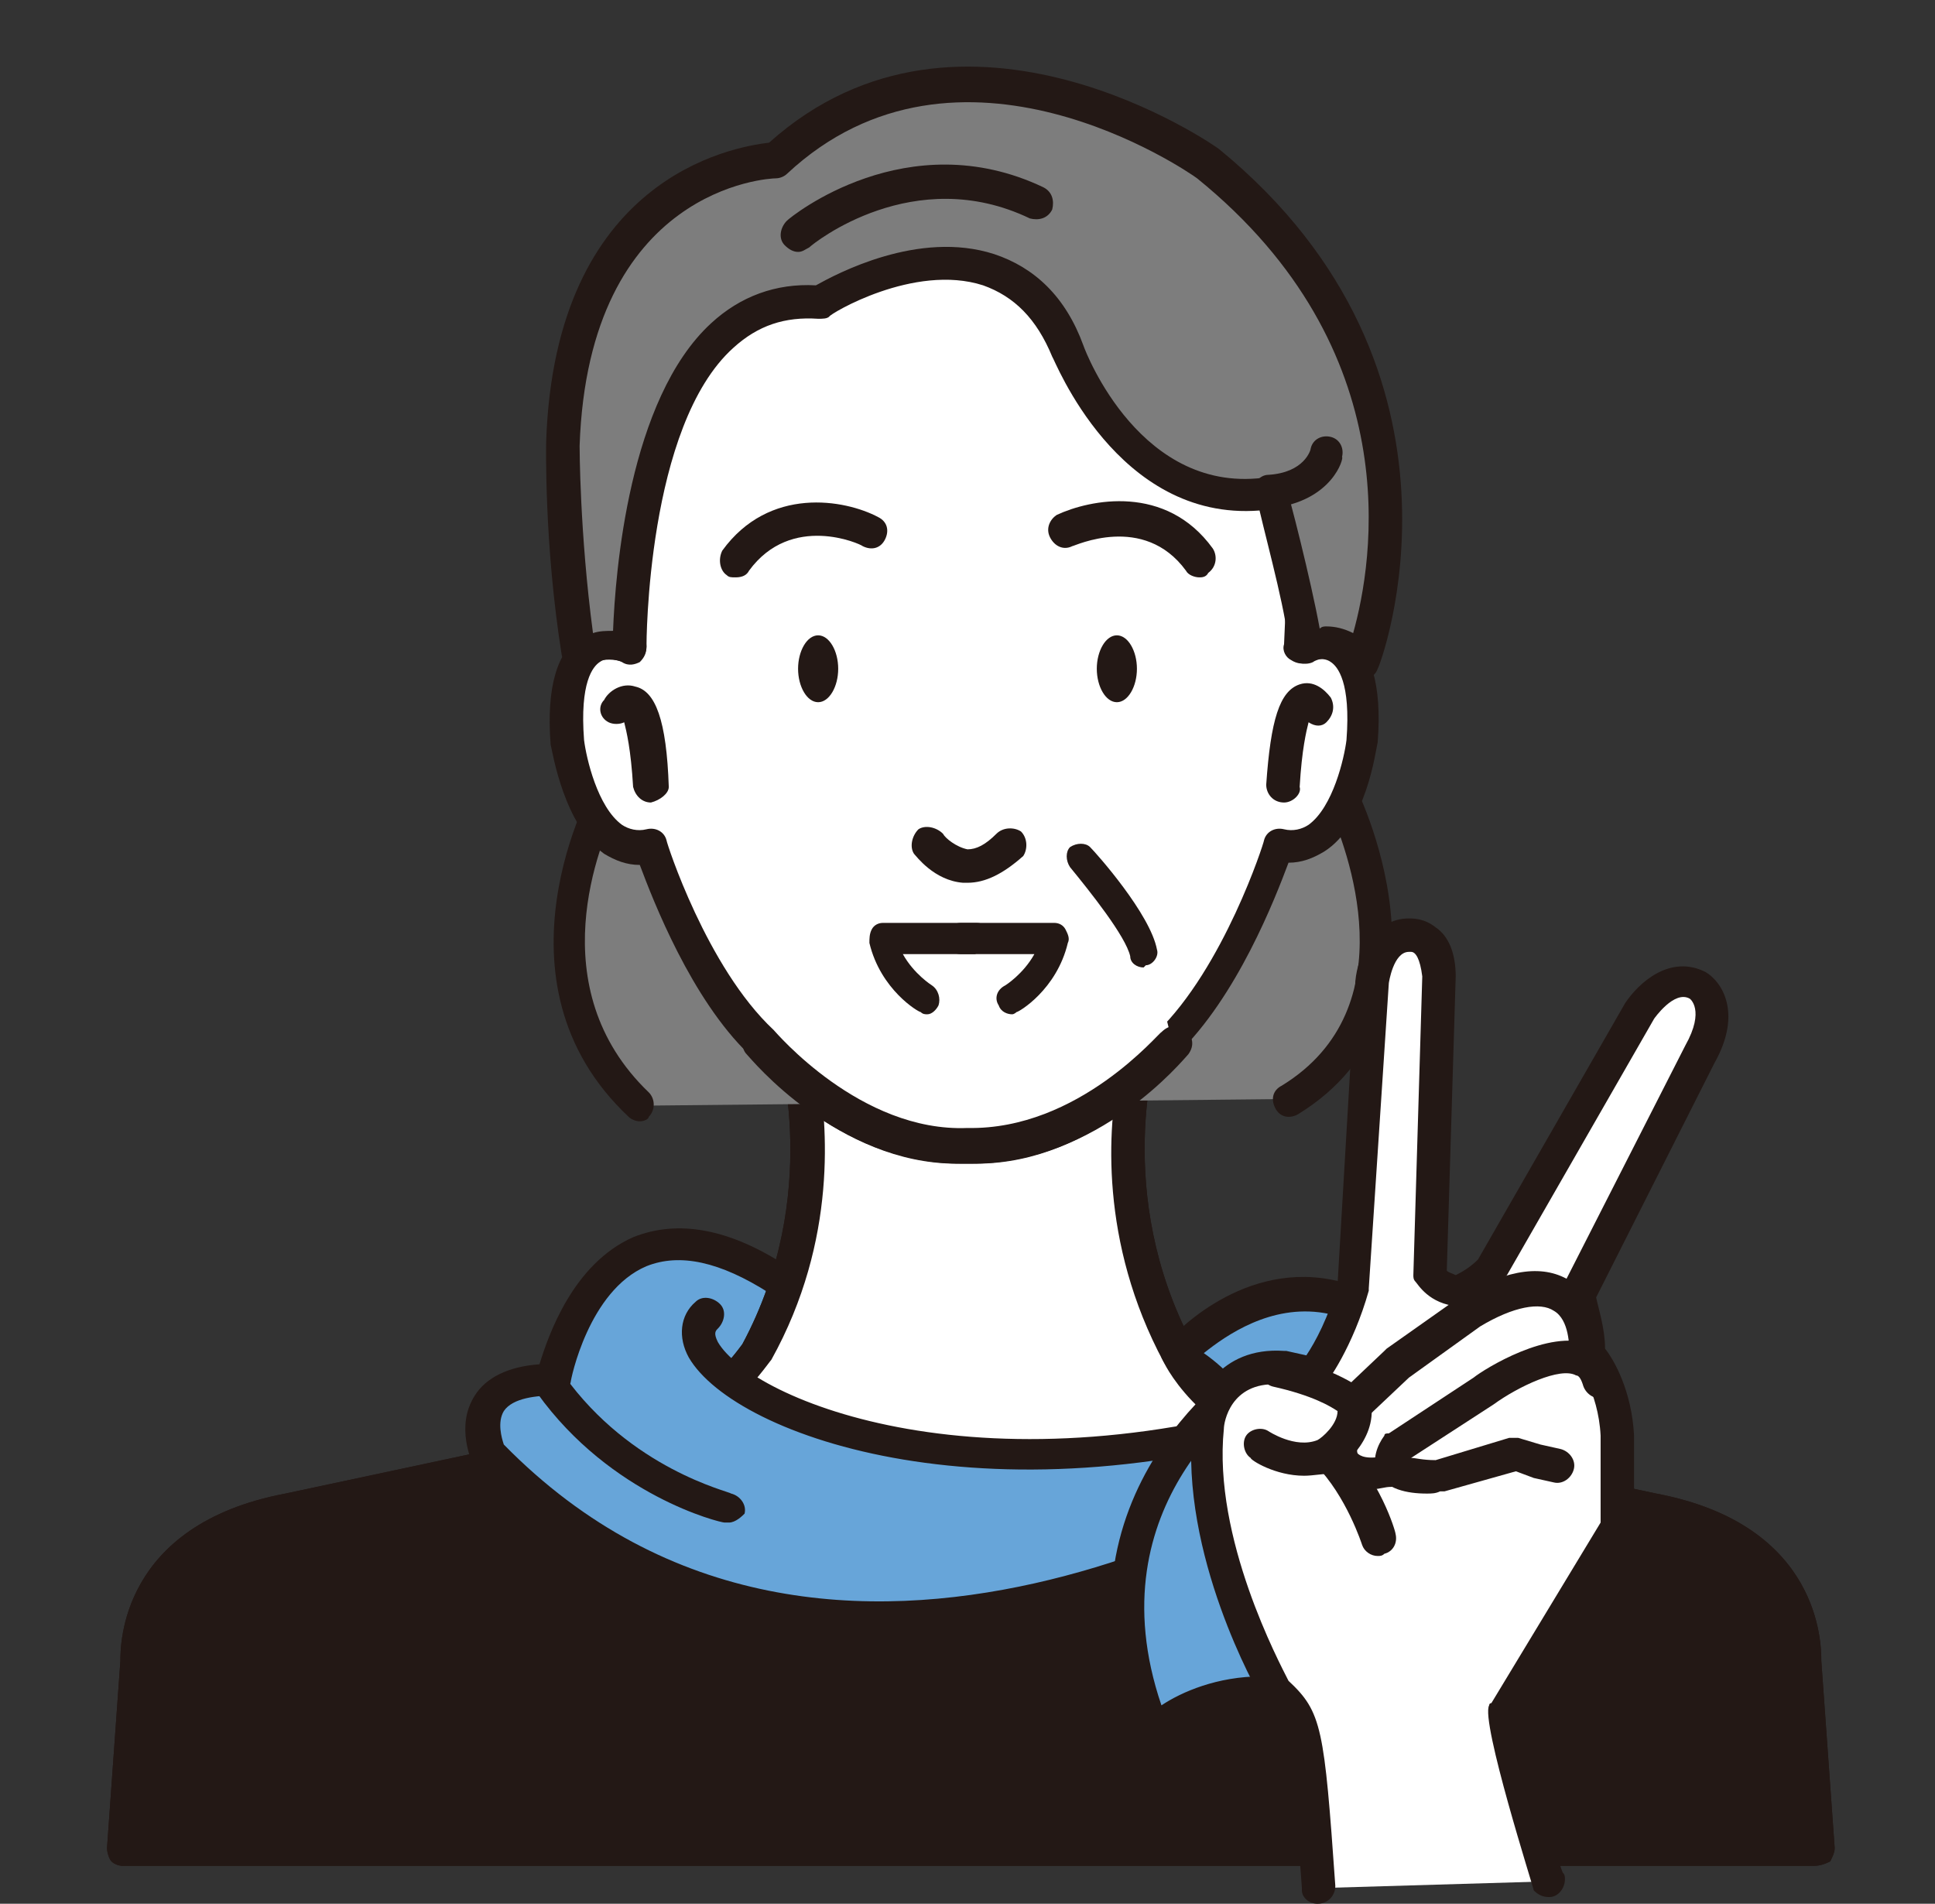
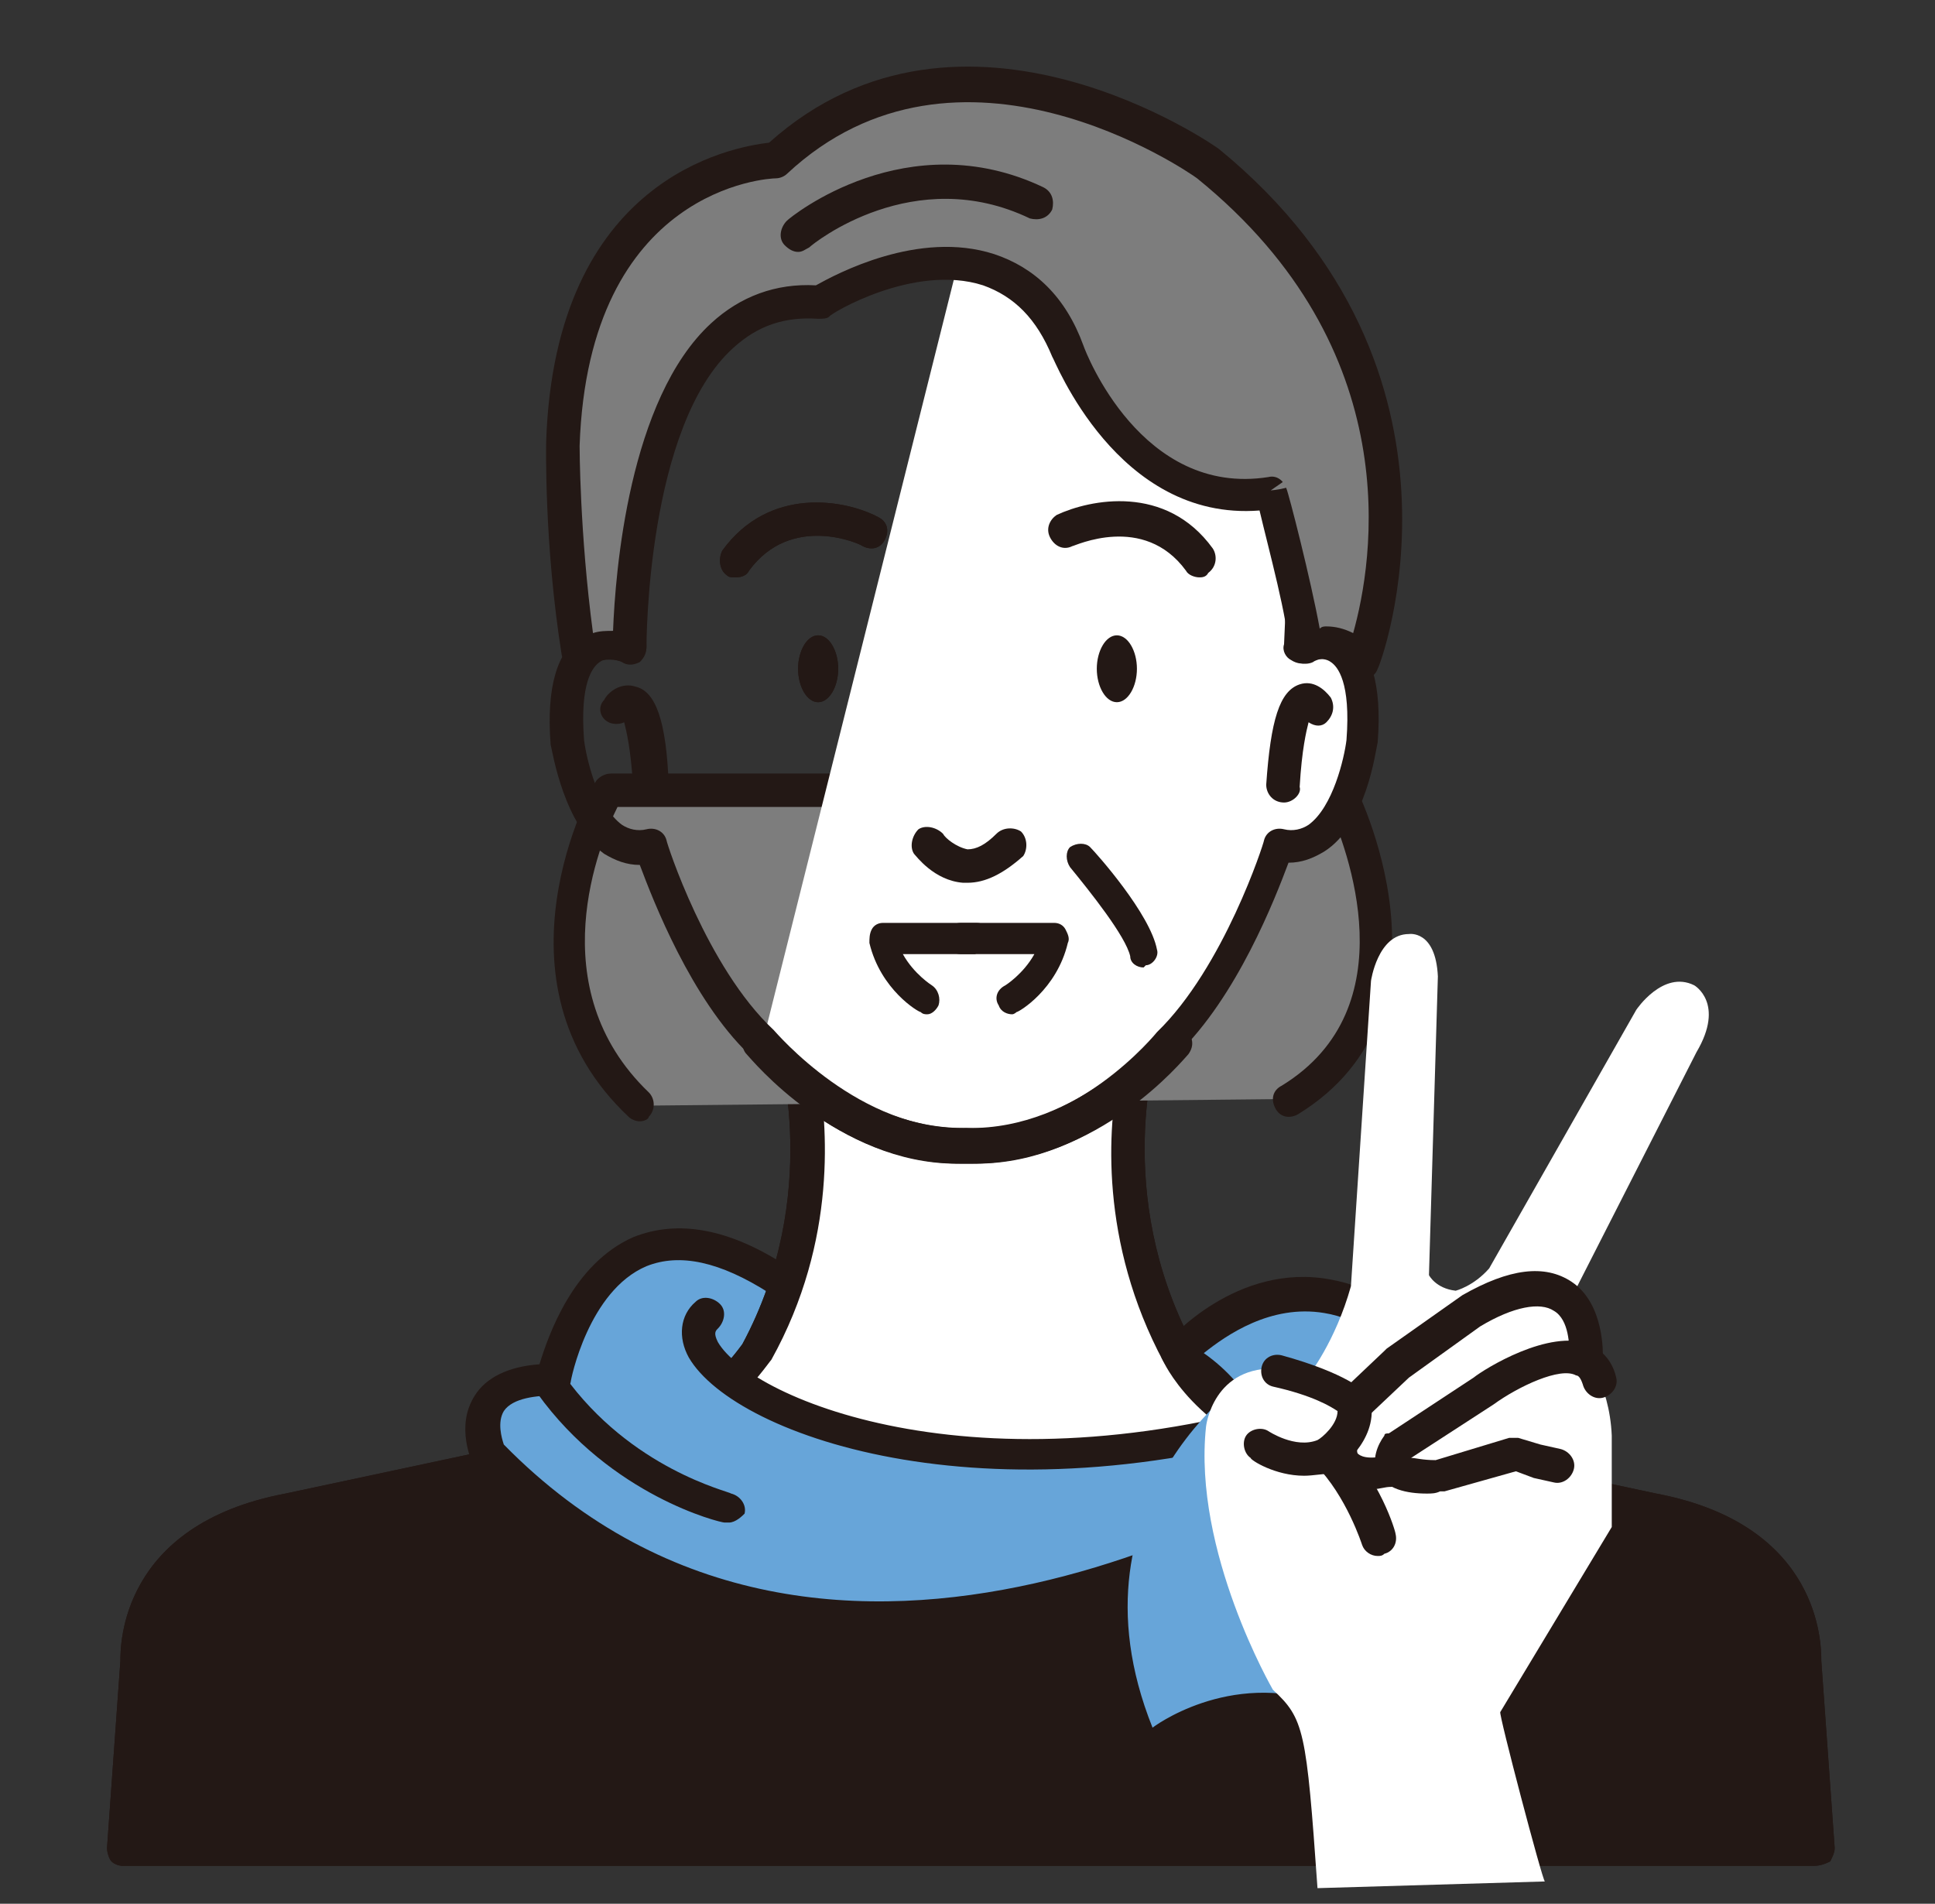
<svg xmlns="http://www.w3.org/2000/svg" version="1.1" id="レイヤー_1" x="0px" y="0px" viewBox="0 0 86.8 85.4" style="enable-background:new 0 0 86.8 85.4;" xml:space="preserve">
  <rect x="0" y="0" width="86.8" height="85.4" fill="#333333" stroke="none" />
  <style type="text/css">
	.st0{fill:#67A5D9;}
	.st1{fill:#231815;}
	.st2{fill:#FFFFFF;}
	.st3{fill:#67A5D9;stroke:#231815;stroke-width:1.492;stroke-linecap:round;stroke-linejoin:round;stroke-miterlimit:10;}
	.st4{fill:#7D7D7D;}
</style>
  <g>
    <polygon class="st0" points="39.3,58.3 32.4,56.9 25.8,63 26.3,66.7 34,69.1 40.1,68.3  " />
    <g>
      <path class="st1" d="M80.8,74.5c0,0,0.6-5.4-6.8-6.8l-21.1-4.5h-7.3h-4.2H34l-21.1,4.5C5.5,69.2,6,74.5,6,74.5L5.5,83h35.8h4.2    h35.8L80.8,74.5z" />
      <path class="st1" d="M81.3,83.7H5.5c-0.2,0-0.4-0.1-0.5-0.2s-0.2-0.4-0.2-0.6l0.6-8.4c0-0.7,0-6.1,7.4-7.5l21.1-4.5    c0.1,0,0.1,0,0.2,0h18.9c0.1,0,0.1,0,0.2,0l21.1,4.5c7.4,1.4,7.4,6.8,7.4,7.5l0.6,8.4c0,0.2-0.1,0.4-0.2,0.6    C81.7,83.7,81.5,83.7,81.3,83.7z M6.3,82.2h74.2L80,74.6c0,0,0-0.1,0-0.1c0-0.2,0.4-4.7-6.2-5.9L52.8,64H34L13,68.5    c-6.5,1.3-6.2,5.8-6.2,6c0,0,0,0.1,0,0.1L6.3,82.2z" />
    </g>
    <g>
      <path class="st2" d="M43.6,71.6c11.2,0.2,18-6.2,18-6.2c-6.6-0.4-8.7-4.7-8.7-4.7c-3.8-7.1-1.7-13.9-1.7-13.9l-7.8,2.9l-7.8-2.9    c0,0,2.1,6.7-1.7,13.9c0,0-3.2,4.8-8.7,4.7c0,0,6.8,6.4,18,6.2v0c0.1,0,0.1,0,0.2,0C43.5,71.6,43.5,71.6,43.6,71.6L43.6,71.6z" />
      <path class="st1" d="M42.6,72.4c-11,0-17.6-6.1-17.9-6.4c-0.2-0.2-0.3-0.5-0.2-0.8c0.1-0.3,0.4-0.5,0.7-0.5c5.1,0.1,8-4.3,8.1-4.4    c3.6-6.7,1.6-13.2,1.6-13.3c-0.1-0.3,0-0.6,0.2-0.8c0.2-0.2,0.5-0.3,0.8-0.2l7.5,2.8l7.5-2.8c0.3-0.1,0.6,0,0.8,0.2    c0.2,0.2,0.3,0.5,0.2,0.8c0,0.1-2,6.5,1.6,13.3c0.1,0.2,2,3.9,8.1,4.3c0.3,0,0.6,0.2,0.7,0.5c0.1,0.3,0,0.6-0.2,0.8    c-0.3,0.3-6.9,6.4-17.9,6.4c-0.2,0-0.4,0-0.5,0c0,0-0.1,0-0.1,0l-0.2-0.7l0,0.7c0,0-0.1,0-0.1,0C43,72.4,42.8,72.4,42.6,72.4z     M43.3,70.9C43.4,70.9,43.4,70.9,43.3,70.9l0.2,0l0.1,0.7l0-0.7c7.9,0.1,13.6-3.2,16.1-4.9c-5.6-1-7.4-4.7-7.5-4.9    c-2.9-5.4-2.5-10.6-2-13l-6.5,2.4c-0.2,0.1-0.4,0.1-0.5,0L36.7,48c0.4,2.4,0.9,7.6-2.1,13c-0.2,0.2-2.7,4.1-7.4,4.9    c2.5,1.8,8.1,5,16,4.9l0,0C43.2,70.9,43.3,70.9,43.3,70.9L43.3,70.9C43.3,70.9,43.3,70.9,43.3,70.9z" />
    </g>
    <g>
      <path class="st1" d="M80.8,74.5c0,0,0.6-5.4-6.8-6.8l-21.1-4.5h-7.3h-4.2H34l-21.1,4.5C5.5,69.2,6,74.5,6,74.5L5.5,83h35.8h4.2    h35.8L80.8,74.5z" />
      <path class="st1" d="M81.3,83.7H5.5c-0.2,0-0.4-0.1-0.5-0.2s-0.2-0.4-0.2-0.6l0.6-8.4c0-0.7,0-6.1,7.4-7.5l21.1-4.5    c0.1,0,0.1,0,0.2,0h18.9c0.1,0,0.1,0,0.2,0l21.1,4.5c7.4,1.4,7.4,6.8,7.4,7.5l0.6,8.4c0,0.2-0.1,0.4-0.2,0.6    C81.7,83.7,81.5,83.7,81.3,83.7z M6.3,82.2h74.2L80,74.6c0,0,0-0.1,0-0.1c0-0.2,0.4-4.7-6.2-5.9L52.8,64H34L13,68.5    c-6.5,1.3-6.2,5.8-6.2,6c0,0,0,0.1,0,0.1L6.3,82.2z" />
    </g>
    <g>
      <path class="st2" d="M43.6,71.6c11.2,0.2,18-6.2,18-6.2c-6.6-0.4-8.7-4.7-8.7-4.7c-3.8-7.1-1.7-13.9-1.7-13.9l-7.8,2.9l-7.8-2.9    c0,0,2.1,6.7-1.7,13.9c0,0-3.2,4.8-8.7,4.7c0,0,6.8,6.4,18,6.2v0c0.1,0,0.1,0,0.2,0C43.5,71.6,43.5,71.6,43.6,71.6L43.6,71.6z" />
      <path class="st1" d="M42.6,72.4c-11,0-17.6-6.1-17.9-6.4c-0.2-0.2-0.3-0.5-0.2-0.8c0.1-0.3,0.4-0.5,0.7-0.5c5.1,0.1,8-4.3,8.1-4.4    c3.6-6.7,1.6-13.2,1.6-13.3c-0.1-0.3,0-0.6,0.2-0.8c0.2-0.2,0.5-0.3,0.8-0.2l7.5,2.8l7.5-2.8c0.3-0.1,0.6,0,0.8,0.2    c0.2,0.2,0.3,0.5,0.2,0.8c0,0.1-2,6.5,1.6,13.3c0.1,0.2,2,3.9,8.1,4.3c0.3,0,0.6,0.2,0.7,0.5c0.1,0.3,0,0.6-0.2,0.8    c-0.3,0.3-6.9,6.4-17.9,6.4c-0.2,0-0.4,0-0.5,0c0,0-0.1,0-0.1,0l-0.2-0.7l0,0.7c0,0-0.1,0-0.1,0C43,72.4,42.8,72.4,42.6,72.4z     M43.3,70.9C43.4,70.9,43.4,70.9,43.3,70.9l0.2,0l0.1,0.7l0-0.7c7.9,0.1,13.6-3.2,16.1-4.9c-5.6-1-7.4-4.7-7.5-4.9    c-2.9-5.4-2.5-10.6-2-13l-6.5,2.4c-0.2,0.1-0.4,0.1-0.5,0L36.7,48c0.4,2.4,0.9,7.6-2.1,13c-0.2,0.2-2.7,4.1-7.4,4.9    c2.5,1.8,8.1,5,16,4.9l0,0C43.2,70.9,43.3,70.9,43.3,70.9L43.3,70.9C43.3,70.9,43.3,70.9,43.3,70.9z" />
    </g>
    <g>
      <path class="st0" d="M34.8,57.5c-8.2-5.3-10,4.5-10,4.5c-4.5,0-2.9,3.4-2.9,3.4c16.1,16.7,39.7,0,39.7,0c0.8-2.9-1.9-2.4-1.9-2.4    c-18.2,6-30.8-1.5-28-4" />
      <path class="st1" d="M39.2,73.5c-6,0-12.4-1.9-17.9-7.6c-0.1-0.1-0.1-0.1-0.1-0.2c0-0.1-0.8-1.7,0.1-3.1c0.5-0.8,1.5-1.3,2.9-1.4    c0.4-1.3,1.5-4.5,4.2-5.7c2-0.8,4.3-0.4,6.9,1.3c0.3,0.2,0.4,0.7,0.2,1c-0.2,0.3-0.7,0.4-1,0.2c-2.2-1.4-4-1.8-5.5-1.2    c-2.6,1.1-3.4,5.1-3.4,5.2c-0.1,0.4-0.4,0.6-0.7,0.6c-0.8,0-1.9,0.1-2.3,0.7c-0.3,0.5-0.1,1.2,0,1.5c14.7,15,36,1.6,38.4,0    c0.1-0.5,0.1-0.8-0.1-1c-0.2-0.2-0.7-0.2-1-0.2c-15.1,5-26.9,0.9-29-2.7c-0.5-0.9-0.4-1.9,0.3-2.5c0.3-0.3,0.8-0.2,1.1,0.1    c0.3,0.3,0.2,0.8-0.1,1.1c-0.1,0.1-0.2,0.2,0,0.6c1.5,2.6,12.1,7.1,27.3,2.1c0,0,0.1,0,0.1,0c0.2,0,1.6-0.3,2.4,0.7    c0.6,0.6,0.7,1.5,0.3,2.7c0,0.2-0.1,0.3-0.3,0.4C61.8,66.1,51.2,73.5,39.2,73.5z" />
    </g>
    <path class="st1" d="M32.7,68.3c-0.1,0-0.1,0-0.2,0c-0.2,0-5.1-1.2-8.4-5.8c-0.2-0.3-0.2-0.8,0.2-1c0.3-0.2,0.8-0.2,1,0.2   c3,4.2,7.4,5.2,7.5,5.3c0.4,0.1,0.7,0.5,0.6,0.9C33.3,68,33,68.3,32.7,68.3z" />
    <g>
      <path class="st0" d="M56.5,61.4c0,0-9,5.6-4.8,16.1c0,0,3.4-2.6,7.7-1.1c0,0,1.9,2.1,7.1-0.3c0,0-9-8.5-6.9-13.2    C59.6,63,60.1,59.6,56.5,61.4z" />
-       <path class="st1" d="M51.7,78.3c-0.1,0-0.1,0-0.2,0c-0.2-0.1-0.4-0.2-0.5-0.4c-4.4-11,5-17,5.1-17c0,0,0,0,0.1,0    c1.4-0.7,2.6-0.8,3.3-0.3c1.1,0.8,0.9,2.4,0.9,2.6c0,0.1,0,0.1-0.1,0.2c-1.6,3.5,4.3,10.1,6.7,12.4c0.2,0.2,0.3,0.4,0.2,0.7    c0,0.2-0.2,0.5-0.4,0.6c-4.9,2.2-7.2,0.8-7.8,0.2c-3.7-1.3-6.7,0.9-6.8,1C52,78.3,51.9,78.3,51.7,78.3z M56.6,75.2    c0.9,0,2,0.2,3,0.6c0.1,0,0.2,0.1,0.3,0.2c0,0,1.4,1.4,5.3,0c-2.2-2.3-8-8.8-6.3-13.1c0-0.3,0-0.9-0.3-1.1    c-0.1-0.1-0.5-0.3-1.8,0.4c-0.6,0.4-7.8,5.2-4.7,14.3C53,75.9,54.6,75.2,56.6,75.2z" />
    </g>
    <g>
      <path class="st0" d="M52.8,60.7c0,0,8.9-10.4,16.3,9.2c0,0-5-1.9-5,2.4c0,0-2.6,3.4-6.6-0.3C57.5,72,58.2,63.7,52.8,60.7z" />
      <path class="st1" d="M61.1,74.5c-1.4,0-2.8-0.6-4.1-1.9c-0.2-0.2-0.3-0.4-0.2-0.6c0-0.1,0.5-7.9-4.3-10.6    c-0.2-0.1-0.3-0.3-0.4-0.5c0-0.2,0-0.4,0.2-0.6c0.1-0.2,3.2-3.7,7.4-2.9c3.9,0.7,7.4,4.8,10.2,12.3c0.1,0.3,0,0.6-0.2,0.8    s-0.5,0.3-0.8,0.2c-0.6-0.2-2.4-0.7-3.4,0c-0.4,0.3-0.7,0.9-0.7,1.7c0,0.2-0.1,0.3-0.2,0.5c0,0.1-1.2,1.6-3.2,1.7    C61.4,74.5,61.3,74.5,61.1,74.5z M58.3,71.7c1.1,0.9,2.1,1.4,3.1,1.3c1-0.1,1.7-0.7,2-1c0.1-1.2,0.5-2.1,1.3-2.6    c1-0.7,2.3-0.7,3.2-0.5c-2.5-6-5.4-9.5-8.5-10c-2.4-0.4-4.4,1-5.4,1.8C58.3,63.7,58.3,70.1,58.3,71.7z" />
    </g>
    <path class="st3" d="M41.3,63.3" />
    <g>
      <path class="st4" d="M57.8,49.3C64.9,45,60,35.5,60,35.5H27.3c0,0-4.8,8.3,1.4,14.1" />
      <path class="st1" d="M28.7,50.3c-0.2,0-0.4-0.1-0.5-0.2c-6.5-6.1-1.6-14.9-1.5-15c0.1-0.2,0.4-0.4,0.7-0.4H60    c0.3,0,0.5,0.2,0.7,0.4c0.1,0.1,5.2,10.2-2.5,14.9c-0.4,0.2-0.8,0.1-1-0.3c-0.2-0.4-0.1-0.8,0.3-1c5.7-3.5,2.9-10.7,2.1-12.5H27.7    c-0.8,1.6-3.5,8.1,1.4,12.8c0.3,0.3,0.3,0.8,0,1.1C29.1,50.2,28.9,50.3,28.7,50.3z" />
    </g>
    <g>
      <path class="st1" d="M53.8,25.9c-0.2,0-0.5-0.1-0.6-0.3c-1.9-2.6-5-1.1-5.1-1.1c-0.4,0.2-0.8,0-1-0.4c-0.2-0.4,0-0.8,0.3-1    c1.5-0.7,4.9-1.4,7,1.5c0.2,0.3,0.2,0.8-0.2,1.1C54.1,25.9,53.9,25.9,53.8,25.9z" />
      <path class="st1" d="M33,25.9c-0.2,0-0.3,0-0.4-0.1c-0.3-0.2-0.4-0.7-0.2-1.1c2.1-2.9,5.5-2.3,7-1.5c0.4,0.2,0.5,0.6,0.3,1    c-0.2,0.4-0.6,0.5-1,0.3c-0.1-0.1-3.2-1.5-5.1,1.1C33.5,25.8,33.3,25.9,33,25.9z" />
    </g>
    <g>
      <path class="st1" d="M51,30c0,0.8-0.4,1.5-0.9,1.5s-0.9-0.7-0.9-1.5c0-0.8,0.4-1.5,0.9-1.5S51,29.2,51,30z" />
      <path class="st1" d="M37.6,30c0,0.8-0.4,1.5-0.9,1.5c-0.5,0-0.9-0.7-0.9-1.5c0-0.8,0.4-1.5,0.9-1.5C37.2,28.5,37.6,29.2,37.6,30z" />
    </g>
-     <path class="st1" d="M43.4,39.6c-0.1,0-0.1,0-0.2,0c-1.3-0.1-2.1-1.2-2.2-1.3c-0.2-0.3-0.1-0.8,0.2-1.1c0.3-0.2,0.8-0.1,1.1,0.2   c0.1,0.2,0.6,0.6,1.1,0.7c0.4,0,0.8-0.2,1.3-0.7c0.3-0.3,0.8-0.3,1.1-0.1c0.3,0.3,0.3,0.8,0.1,1.1C45,39.2,44.2,39.6,43.4,39.6z" />
    <g>
      <g>
        <path class="st1" d="M39.4,41.7c0.1,0,0.1,0,0.2,0.1c1.1,0.8,2.2,1.3,3.8,1.3c1.6,0,2.7-0.5,3.8-1.3c0.1-0.1,0.2-0.1,0.2-0.1     c0.1,0,0.2,0.1,0.3,0.2c0.1,0.1,0.1,0.2,0.1,0.3c0,0.1-0.1,0.2-0.2,0.3c-1.3,1-2.5,1.5-4.3,1.5c-1.8,0-3-0.5-4.3-1.5     C39,42.4,39,42.2,39,42.1c0-0.1,0-0.2,0.1-0.3C39.1,41.7,39.2,41.7,39.4,41.7z" />
        <path class="st1" d="M43.4,44.2c-1.7,0-3-0.4-4.4-1.5c-0.2-0.1-0.3-0.3-0.3-0.5c0-0.1,0-0.3,0.1-0.4c0.2-0.3,0.6-0.4,0.9-0.2     c1.2,0.9,2.3,1.3,3.7,1.3c1.4,0,2.5-0.4,3.7-1.3c0.4-0.3,0.7-0.1,0.9,0.2c0.1,0.1,0.1,0.3,0.1,0.4c0,0.2-0.1,0.4-0.3,0.5     C46.4,43.7,45.1,44.2,43.4,44.2z M39.4,41.9c0,0-0.1,0-0.1,0.1c0,0,0,0.1,0,0.1c0,0,0,0.1,0.1,0.1c1.3,1,2.5,1.4,4.1,1.4     c1.6,0,2.8-0.4,4.1-1.4c0,0,0.1-0.1,0.1-0.1c0,0,0-0.1,0-0.1c0,0-0.1-0.1-0.1-0.1c0,0,0,0-0.1,0c-1.3,1-2.5,1.4-4,1.4     C41.9,43.3,40.7,42.9,39.4,41.9C39.4,41.9,39.4,41.9,39.4,41.9z" />
      </g>
    </g>
    <g>
      <g>
        <path class="st1" d="M41.4,45.3c0,0,0.1,0,0.1,0c0.6,0.3,1.1,0.5,1.9,0.5c0.8,0,1.4-0.2,1.9-0.5c0,0,0.1,0,0.1,0     c0.1,0,0.1,0,0.2,0.1c0,0,0,0.1,0,0.1c0,0,0,0.1-0.1,0.1c-0.7,0.3-1.3,0.5-2.2,0.5c-0.9,0-1.5-0.2-2.1-0.5     c-0.1,0-0.1-0.1-0.1-0.1c0,0,0-0.1,0-0.1C41.2,45.4,41.3,45.3,41.4,45.3z" />
        <path class="st1" d="M43.4,46.6c-0.9,0-1.6-0.2-2.4-0.6c-0.2-0.1-0.4-0.3-0.4-0.6v-0.2l0.2-0.2c0.2-0.2,0.5-0.3,0.8-0.1     c0.5,0.3,1,0.4,1.7,0.4c0.7,0,1.1-0.1,1.7-0.4c0.4-0.2,0.6-0.1,0.9,0.1c0.1,0.1,0.2,0.3,0.2,0.4c0,0.2-0.1,0.4-0.4,0.6     C45,46.4,44.3,46.6,43.4,46.6z" />
      </g>
    </g>
    <g>
      <g>
        <path class="st2" d="M34.2,46.8L34.2,46.8c0,0,3.8,4.7,9.2,4.6c5.3,0.3,9.2-4.6,9.2-4.6l0,0c3.1-3,5-8.8,5-8.8     c3,0.6,3.7-4.7,3.7-4.7c0.4-5.8-2.8-4.3-2.8-4.3l0.2-4.6C58.2,11.2,48,10,43.4,10.1" />
        <path class="st1" d="M43.8,52.2c-0.2,0-0.3,0-0.5,0c-0.1,0-0.1,0-0.2,0c-5.6,0-9.4-4.7-9.6-4.9c-0.3-0.3-0.2-0.8,0.1-1.1     c0.3-0.3,0.8-0.2,1.1,0.1c0,0,3.5,4.3,8.5,4.3c0,0,0.1,0,0.1,0c4.9,0.3,8.6-4.3,8.6-4.3c3-2.9,4.8-8.5,4.8-8.6     c0.1-0.4,0.5-0.6,0.9-0.5c0.4,0.1,0.8,0,1.1-0.2c1.1-0.8,1.6-3,1.7-3.8c0.2-2.6-0.4-3.3-0.7-3.5c-0.4-0.3-1,0-1,0     c-0.2,0.1-0.5,0.1-0.8-0.1c-0.2-0.1-0.4-0.4-0.3-0.7l0.2-4.6c-0.5-12.1-9.3-13.7-14.6-13.5c-0.4,0-0.8-0.3-0.8-0.7     c0-0.4,0.3-0.8,0.7-0.8c4.7-0.1,15.6,1.1,16.2,15l-0.2,3.7c0.4,0,0.9,0.1,1.3,0.4c1.1,0.7,1.6,2.3,1.4,4.9     c-0.1,0.4-0.5,3.7-2.4,4.9c-0.5,0.3-1,0.5-1.6,0.5c-0.6,1.6-2.3,6-5,8.6C53,47.5,49.2,52.2,43.8,52.2z" />
      </g>
      <path class="st1" d="M57.6,36C57.6,36,57.6,36,57.6,36c-0.5,0-0.8-0.4-0.8-0.8c0.2-2.9,0.6-4.2,1.5-4.5c0.6-0.2,1.1,0.2,1.4,0.6    c0.2,0.4,0.1,0.8-0.2,1.1c-0.2,0.2-0.5,0.2-0.8,0c-0.1,0.4-0.3,1.2-0.4,2.9C58.4,35.6,58,36,57.6,36z" />
      <g>
-         <path class="st2" d="M52.6,46.8L52.6,46.8c0,0-3.8,4.7-9.2,4.6c-5.3,0.3-9.2-4.6-9.2-4.6l0,0c-3.1-3-5-8.8-5-8.8     c-3,0.6-3.7-4.7-3.7-4.7c-0.4-5.8,2.8-4.3,2.8-4.3L28,24.4C28.6,11.2,38.8,10,43.4,10.1" />
        <path class="st1" d="M42.9,52.2c-5.3,0-9.2-4.7-9.3-4.9c-2.6-2.5-4.3-6.9-4.9-8.5c-0.6,0-1.1-0.2-1.6-0.5     c-1.8-1.3-2.3-4.5-2.4-4.9c-0.2-2.6,0.3-4.2,1.4-4.9c0.4-0.3,0.9-0.4,1.3-0.4l-0.2-3.6c0.6-14,11.5-15.2,16.2-15.1     c0.4,0,0.8,0.4,0.7,0.8c0,0.4-0.4,0.7-0.8,0.7c-5.2-0.2-14.1,1.4-14.6,13.6L29,29c0,0.3-0.1,0.5-0.3,0.7c-0.2,0.1-0.5,0.2-0.8,0     l0,0c0,0-0.6-0.3-1,0c-0.3,0.2-0.9,0.9-0.7,3.5c0.1,0.8,0.6,3,1.7,3.8c0.3,0.2,0.7,0.3,1.1,0.2c0.4-0.1,0.8,0.1,0.9,0.5     c0,0.1,1.8,5.7,4.8,8.5c0.1,0.1,3.9,4.6,8.7,4.4c5,0.1,8.6-4.3,8.7-4.3c0.3-0.3,0.7-0.4,1.1-0.1c0.3,0.3,0.4,0.7,0.1,1.1     c-0.2,0.2-4,4.9-9.7,4.9c-0.1,0-0.1,0-0.2,0C43.2,52.2,43.1,52.2,42.9,52.2z" />
      </g>
      <path class="st1" d="M29.2,36c-0.4,0-0.7-0.3-0.8-0.7c-0.1-1.7-0.3-2.5-0.4-2.9c-0.2,0.1-0.5,0.1-0.7,0c-0.4-0.2-0.5-0.7-0.2-1    c0.2-0.4,0.8-0.8,1.4-0.6c0.9,0.2,1.4,1.5,1.5,4.5C30,35.6,29.6,35.9,29.2,36C29.2,36,29.2,36,29.2,36z" />
    </g>
    <g>
      <path class="st1" d="M53.8,25.9c-0.2,0-0.5-0.1-0.6-0.3c-1.9-2.6-5-1.1-5.1-1.1c-0.4,0.2-0.8,0-1-0.4c-0.2-0.4,0-0.8,0.3-1    c1.5-0.7,4.9-1.4,7,1.5c0.2,0.3,0.2,0.8-0.2,1.1C54.1,25.9,53.9,25.9,53.8,25.9z" />
      <path class="st1" d="M33,25.9c-0.2,0-0.3,0-0.4-0.1c-0.3-0.2-0.4-0.7-0.2-1.1c2.1-2.9,5.5-2.3,7-1.5c0.4,0.2,0.5,0.6,0.3,1    c-0.2,0.4-0.6,0.5-1,0.3c-0.1-0.1-3.2-1.5-5.1,1.1C33.5,25.8,33.3,25.9,33,25.9z" />
    </g>
    <g>
      <path class="st1" d="M51,30c0,0.8-0.4,1.5-0.9,1.5s-0.9-0.7-0.9-1.5c0-0.8,0.4-1.5,0.9-1.5S51,29.2,51,30z" />
      <path class="st1" d="M37.6,30c0,0.8-0.4,1.5-0.9,1.5c-0.5,0-0.9-0.7-0.9-1.5c0-0.8,0.4-1.5,0.9-1.5C37.2,28.5,37.6,29.2,37.6,30z" />
    </g>
    <path class="st1" d="M43.4,39.6c-0.1,0-0.1,0-0.2,0c-1.3-0.1-2.1-1.2-2.2-1.3c-0.2-0.3-0.1-0.8,0.2-1.1c0.3-0.2,0.8-0.1,1.1,0.2   c0.1,0.2,0.6,0.6,1.1,0.7c0.4,0,0.8-0.2,1.3-0.7c0.3-0.3,0.8-0.3,1.1-0.1c0.3,0.3,0.3,0.8,0.1,1.1C45,39.2,44.2,39.6,43.4,39.6z" />
    <path class="st1" d="M51.3,43.4c-0.3,0-0.6-0.2-0.6-0.5C50.5,42,48.9,40,48,38.9c-0.2-0.3-0.2-0.7,0-0.9c0.3-0.2,0.7-0.2,0.9,0   c0.3,0.3,2.7,3,3,4.6c0.1,0.3-0.2,0.7-0.5,0.7C51.3,43.4,51.3,43.4,51.3,43.4z" />
    <g>
      <path class="st4" d="M28.3,29c0,0-0.1-16.3,8.5-15.5c0,0,8.1-5.1,11.1,2.2c0,0,2.8,7.3,9.1,6.3c0,0,1.5,5.3,1.5,7    c0,0,1.6-0.7,2.5,0.7c0,0,5.1-12.7-6.8-22.4c0,0-11.1-7.9-19.4-0.2c0,0-9.1,0.2-9.5,12.7c0,0-0.1,4.5,0.7,9.5    C26,29.3,26.8,28.6,28.3,29z" />
      <path class="st1" d="M61.1,30.5c-0.3,0-0.5-0.1-0.6-0.4c-0.5-0.9-1.5-0.5-1.6-0.4c-0.2,0.1-0.5,0.1-0.7,0s-0.4-0.4-0.4-0.6    c0-1.2-0.9-4.5-1.3-6.2c-6.4,0.5-9.2-6.8-9.3-6.9c-0.7-1.7-1.7-2.7-3.1-3.2c-3.1-1-6.9,1.3-6.9,1.4c-0.1,0.1-0.3,0.1-0.5,0.1    c-1.5-0.1-2.7,0.3-3.8,1.3C29,19.1,29,28.9,29,29c0,0.2-0.1,0.5-0.3,0.6c-0.2,0.1-0.4,0.2-0.7,0.1c-1-0.3-1.5,0.1-1.5,0.2    c-0.2,0.2-0.5,0.2-0.8,0.1c-0.3-0.1-0.4-0.3-0.5-0.6c-0.8-5-0.7-9.5-0.7-9.6c0.4-11.8,8.3-13.2,10-13.4c8.7-7.8,20.1,0.2,20.2,0.3    c12.2,10,7.2,23.2,7.1,23.3C61.7,30.3,61.4,30.5,61.1,30.5C61.1,30.5,61.1,30.5,61.1,30.5z M59.5,28.1c0.4,0,0.8,0.1,1.2,0.3    c0.9-3.2,2.5-12.7-7-20.4c-0.4-0.3-10.7-7.4-18.4-0.2c-0.1,0.1-0.3,0.2-0.5,0.2c-0.3,0-8.4,0.4-8.8,12c0,0,0,3.9,0.6,8.4    c0.3-0.1,0.6-0.1,0.9-0.1c0.1-2.6,0.7-10.4,4.4-13.8c1.3-1.2,2.9-1.8,4.7-1.7c0.9-0.5,4.6-2.5,8-1.4c1.8,0.6,3.2,1.9,4,4.1    c0.1,0.3,2.6,6.8,8.3,5.9c0.4-0.1,0.7,0.2,0.8,0.5c0.1,0.2,1.1,4.1,1.5,6.3C59.3,28.1,59.4,28.1,59.5,28.1z" />
    </g>
    <g>
      <path class="st4" d="M59.6,20.2c0,0-0.4,1.6-2.6,1.8" />
-       <path class="st1" d="M57,22.8c-0.4,0-0.7-0.3-0.8-0.7c0-0.4,0.3-0.8,0.7-0.8c1.6-0.1,1.9-1.1,1.9-1.2c0.1-0.4,0.5-0.6,0.9-0.5    c0.4,0.1,0.6,0.5,0.5,0.9C60.3,20.5,59.8,22.5,57,22.8C57,22.8,57,22.8,57,22.8z" />
    </g>
    <g>
      <path class="st4" d="M35.8,10.5c0,0,5-4.2,10.7-1.4" />
      <path class="st1" d="M35.8,11.3c-0.2,0-0.4-0.1-0.6-0.3c-0.3-0.3-0.2-0.8,0.1-1.1c0.2-0.2,5.4-4.4,11.5-1.5c0.4,0.2,0.5,0.6,0.4,1    c-0.2,0.4-0.6,0.5-1,0.4c-5.2-2.5-9.7,1.1-9.9,1.3C36.1,11.2,36,11.3,35.8,11.3z" />
    </g>
    <g>
      <g>
        <path class="st2" d="M59.1,84.7c-0.5-7.1-0.6-7.6-2-8.9c0,0-3.6-6.2-3-11.8c0,0,0.3-2.8,3.3-2.6l1.3,0.3c0,0,1.2-1.5,1.9-4     L61.5,44c0,0,0.3-2.1,1.7-2.1c0,0,1.2-0.2,1.3,1.9l-0.4,13.4c0,0,0.3,0.6,1.2,0.7c0,0,0.8-0.2,1.5-1l6.6-11.6     c0,0,1.2-1.8,2.6-1.1c0,0,1.4,0.8,0.1,3l-5.5,10.8c0,0,0.5,1.3,0.4,2.6c0,0,1.2,1.4,1.3,3.8l0,4.1l-5,8.3c-0.1,0,1.9,7.6,2,7.6" />
-         <path class="st1" d="M59.1,85.4c-0.4,0-0.7-0.3-0.7-0.6l0-0.1c-0.5-7.1-0.6-7.2-1.7-8.3c-0.1-0.1-0.1-0.1-0.1-0.2     c-0.2-0.3-3.7-6.5-3.1-12.3c0.1-1.2,1.2-3.5,4.1-3.3c0,0,0.1,0,0.1,0l0.9,0.2c0.4-0.6,1-1.7,1.4-3.2L60.8,44     c0.1-1.1,0.8-2.8,2.4-2.8c0,0,0,0,0,0c0.2,0,0.7,0,1.2,0.4c0.6,0.4,0.9,1.2,0.9,2.2L64.9,57c0.1,0.1,0.2,0.1,0.4,0.2     c0.2-0.1,0.6-0.3,1-0.7L72.9,45c0.6-0.9,2-2.2,3.6-1.4c0.7,0.4,1.7,1.8,0.4,4.1l-5.3,10.5c0.1,0.5,0.4,1.4,0.4,2.3     c0.4,0.5,1.2,1.9,1.3,3.9l0,4.2c0,0.1,0,0.3-0.1,0.4L68.2,77c0.2,1.2,1.6,6.3,1.9,7c0.1,0.1,0.1,0.2,0.1,0.3     c0,0.4-0.3,0.8-0.7,0.8c-0.3,0-0.5-0.1-0.7-0.3c0-0.1-2.4-7.6-2-8.3c0,0,0-0.1,0.1-0.1l4.9-8.1l0-3.9c-0.1-2-1.1-3.3-1.1-3.3     c-0.1-0.1-0.2-0.3-0.2-0.5c0-1.2-0.4-2.3-0.4-2.3c-0.1-0.2-0.1-0.4,0-0.6l5.5-10.8c0.9-1.6,0.2-2.1,0.2-2.1     c-0.7-0.4-1.6,0.9-1.6,0.9l-6.6,11.5c0,0-0.1,0.1-0.1,0.1c-0.9,1-1.8,1.2-1.9,1.3c-0.1,0-0.1,0-0.2,0c-1.3-0.1-1.8-1-1.9-1.1     c-0.1-0.1-0.1-0.2-0.1-0.3l0.4-13.4c-0.1-0.8-0.3-1.1-0.5-1.1c0,0,0,0,0,0c-0.1,0-0.1,0-0.1,0c0,0,0,0,0,0     c-0.7,0-0.9,1.4-0.9,1.4l-0.9,13.7c0,0,0,0.1,0,0.1c-0.7,2.5-1.9,4.2-2,4.2c-0.2,0.2-0.5,0.3-0.8,0.3l-1.3-0.3     c-2.1-0.1-2.4,1.7-2.4,2c-0.5,4.9,2.5,10.5,2.9,11.3c1.5,1.4,1.6,2.1,2.1,9.2C59.9,85,59.6,85.4,59.1,85.4     C59.1,85.4,59.1,85.4,59.1,85.4z" />
      </g>
      <path class="st1" d="M61.6,66.8c-0.9,0-1.6-0.3-2-0.9c-0.8-1.2,0.3-3,0.5-3.4c0,0,0.1-0.1,0.1-0.1l1.9-1.8c0,0,0.1-0.1,0.1-0.1    l3.4-2.4c2.1-1.2,3.7-1.4,4.9-0.6c1.5,1,1.4,3.3,1.4,3.4c0,0.4-0.4,0.7-0.8,0.7c-0.4,0-0.7-0.4-0.7-0.8l0,0c0-0.4,0-1.6-0.7-2    c-0.6-0.4-1.8-0.2-3.3,0.7l-3.2,2.3l-1.8,1.7c-0.4,0.6-0.6,1.5-0.5,1.7c0.1,0.1,0.4,0.3,1.3,0.1c0.4-0.1,0.8,0.2,0.8,0.6    s-0.2,0.8-0.6,0.8C62.1,66.7,61.9,66.8,61.6,66.8z" />
      <path class="st1" d="M64,67c-0.9,0-1.8-0.2-2.2-0.9c-0.3-0.6,0-1.3,0.3-1.7c0-0.1,0.1-0.1,0.2-0.1l3.8-2.5    c0.5-0.4,3.4-2.2,5.2-1.5c0.4,0.2,1,0.6,1.2,1.5c0.1,0.4-0.2,0.8-0.6,0.9c-0.4,0.1-0.8-0.2-0.9-0.6c-0.1-0.3-0.2-0.4-0.3-0.4    C70,61.3,68.1,62.2,67,63l-3.7,2.4c0.2,0,0.5,0.1,1.1,0.1l3.3-1c0.1,0,0.3,0,0.4,0l1,0.3l0.9,0.2c0.4,0.1,0.7,0.5,0.6,0.9    c-0.1,0.4-0.5,0.7-0.9,0.6l-0.9-0.2L68,66l-3.2,0.9c-0.1,0-0.1,0-0.2,0C64.4,67,64.2,67,64,67z" />
      <g>
        <path class="st2" d="M61.8,69.1c0,0-0.7-2.3-2.3-3.9" />
        <path class="st1" d="M61.8,69.8c-0.3,0-0.6-0.2-0.7-0.5c0,0-0.7-2.2-2.1-3.6c-0.3-0.3-0.3-0.8,0-1.1c0.3-0.3,0.8-0.3,1.1,0     c1.8,1.7,2.5,4.1,2.5,4.2c0.1,0.4-0.1,0.8-0.5,0.9C62,69.8,61.9,69.8,61.8,69.8z" />
      </g>
      <g>
        <path class="st2" d="M56.5,64.8c0,0,1.6,1.1,3,0.4c0,0,1.5-1,1.3-2.3c0,0-0.6-0.8-3.4-1.5" />
        <path class="st1" d="M58.5,66.2c-1.3,0-2.4-0.7-2.4-0.8c-0.3-0.2-0.4-0.7-0.2-1c0.2-0.3,0.7-0.4,1-0.2l0,0c0,0,1.2,0.8,2.2,0.4     c0.2-0.1,0.9-0.7,0.9-1.3c-0.3-0.2-1.1-0.7-2.9-1.1c-0.4-0.1-0.6-0.5-0.5-0.9c0.1-0.4,0.5-0.6,0.9-0.5c2.9,0.8,3.7,1.6,3.8,1.7     c0.1,0.1,0.1,0.2,0.2,0.4c0.3,1.8-1.5,3-1.6,3.1c0,0-0.1,0-0.1,0.1C59.4,66.1,58.9,66.2,58.5,66.2z" />
      </g>
    </g>
    <g>
      <g>
        <path class="st2" d="M41.6,44.8c0,0-1.5-0.8-2-2.7h4.2" />
        <path class="st1" d="M41.6,45.5c-0.1,0-0.2,0-0.3-0.1c-0.1,0-1.8-1-2.3-3.1c0-0.2,0-0.4,0.1-0.6s0.3-0.3,0.5-0.3h4.2     c0.4,0,0.7,0.3,0.7,0.7s-0.3,0.7-0.7,0.7h-3.3c0.5,0.9,1.3,1.4,1.3,1.4c0.3,0.2,0.4,0.6,0.3,0.9C42,45.3,41.8,45.5,41.6,45.5z" />
      </g>
      <g>
        <path class="st2" d="M45.4,44.8c0,0,1.5-0.8,2-2.7h-4.2" />
        <path class="st1" d="M45.4,45.5c-0.2,0-0.5-0.1-0.6-0.4c-0.2-0.3-0.1-0.7,0.3-0.9l0,0c0,0,0.8-0.5,1.3-1.4h-3.3     c-0.4,0-0.7-0.3-0.7-0.7s0.3-0.7,0.7-0.7h4.2c0.2,0,0.4,0.1,0.5,0.3s0.2,0.4,0.1,0.6c-0.5,2.1-2.2,3.1-2.3,3.1     C45.6,45.4,45.5,45.5,45.4,45.5z" />
      </g>
    </g>
  </g>
</svg>